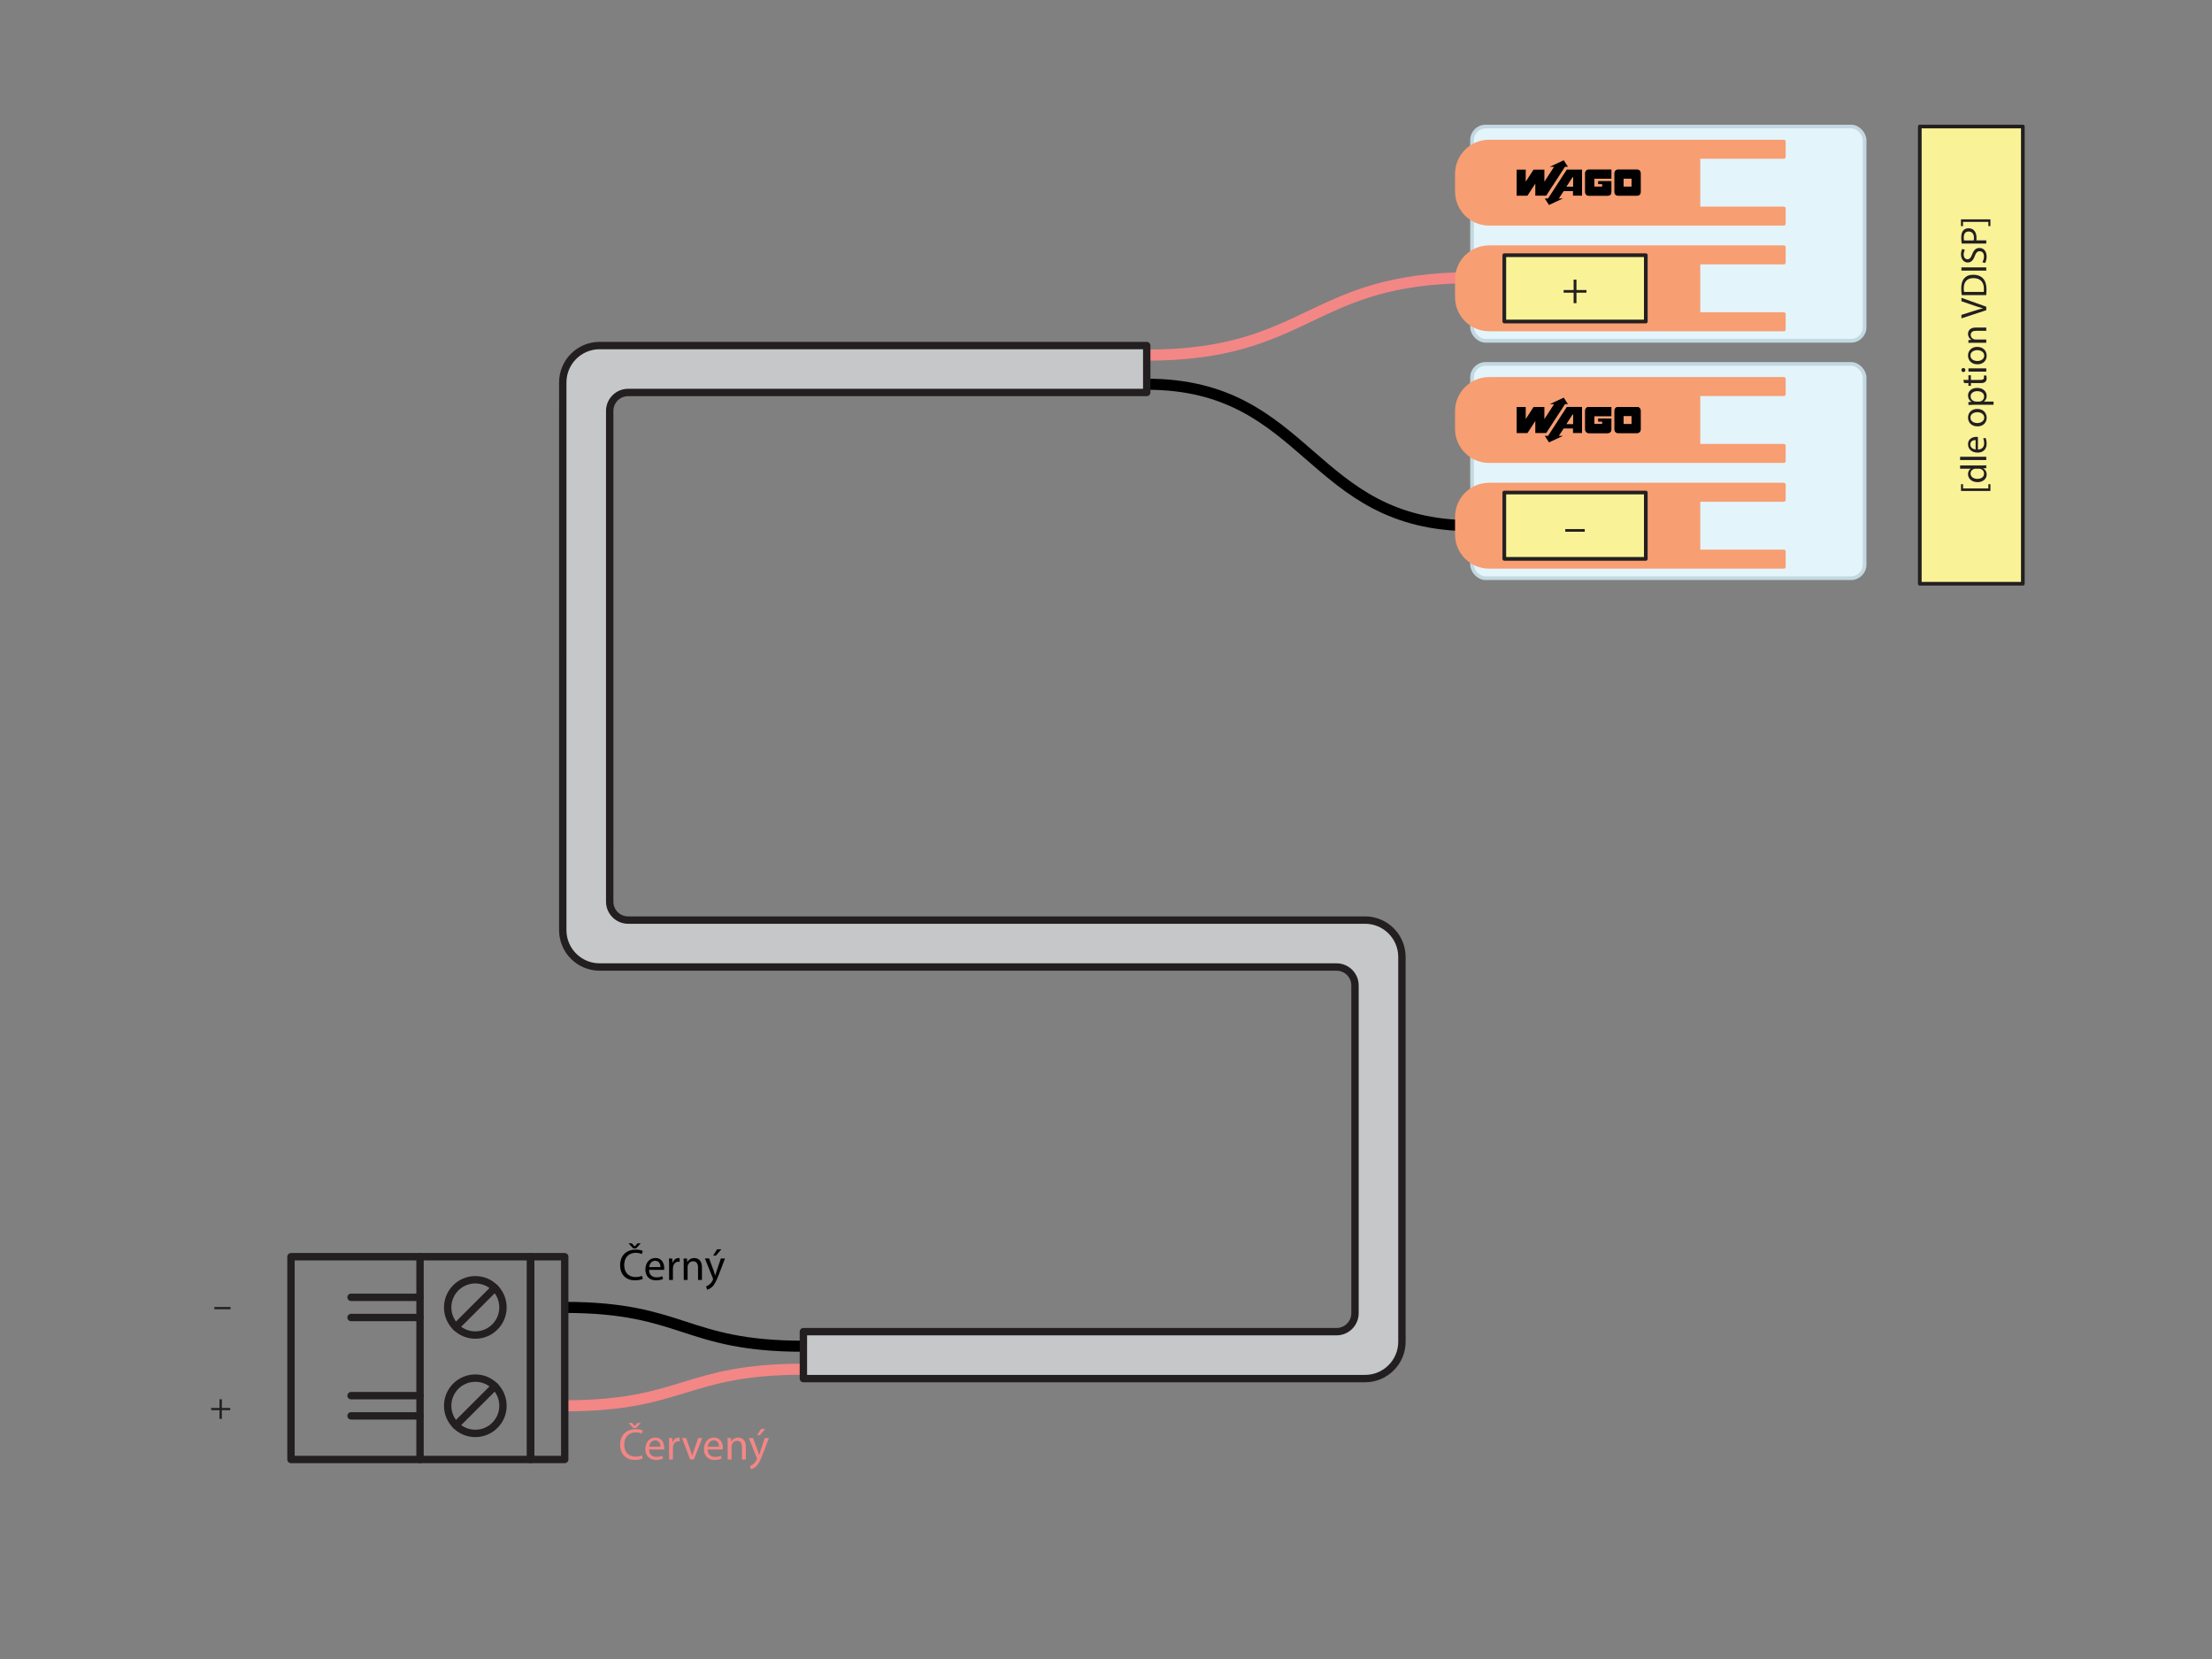
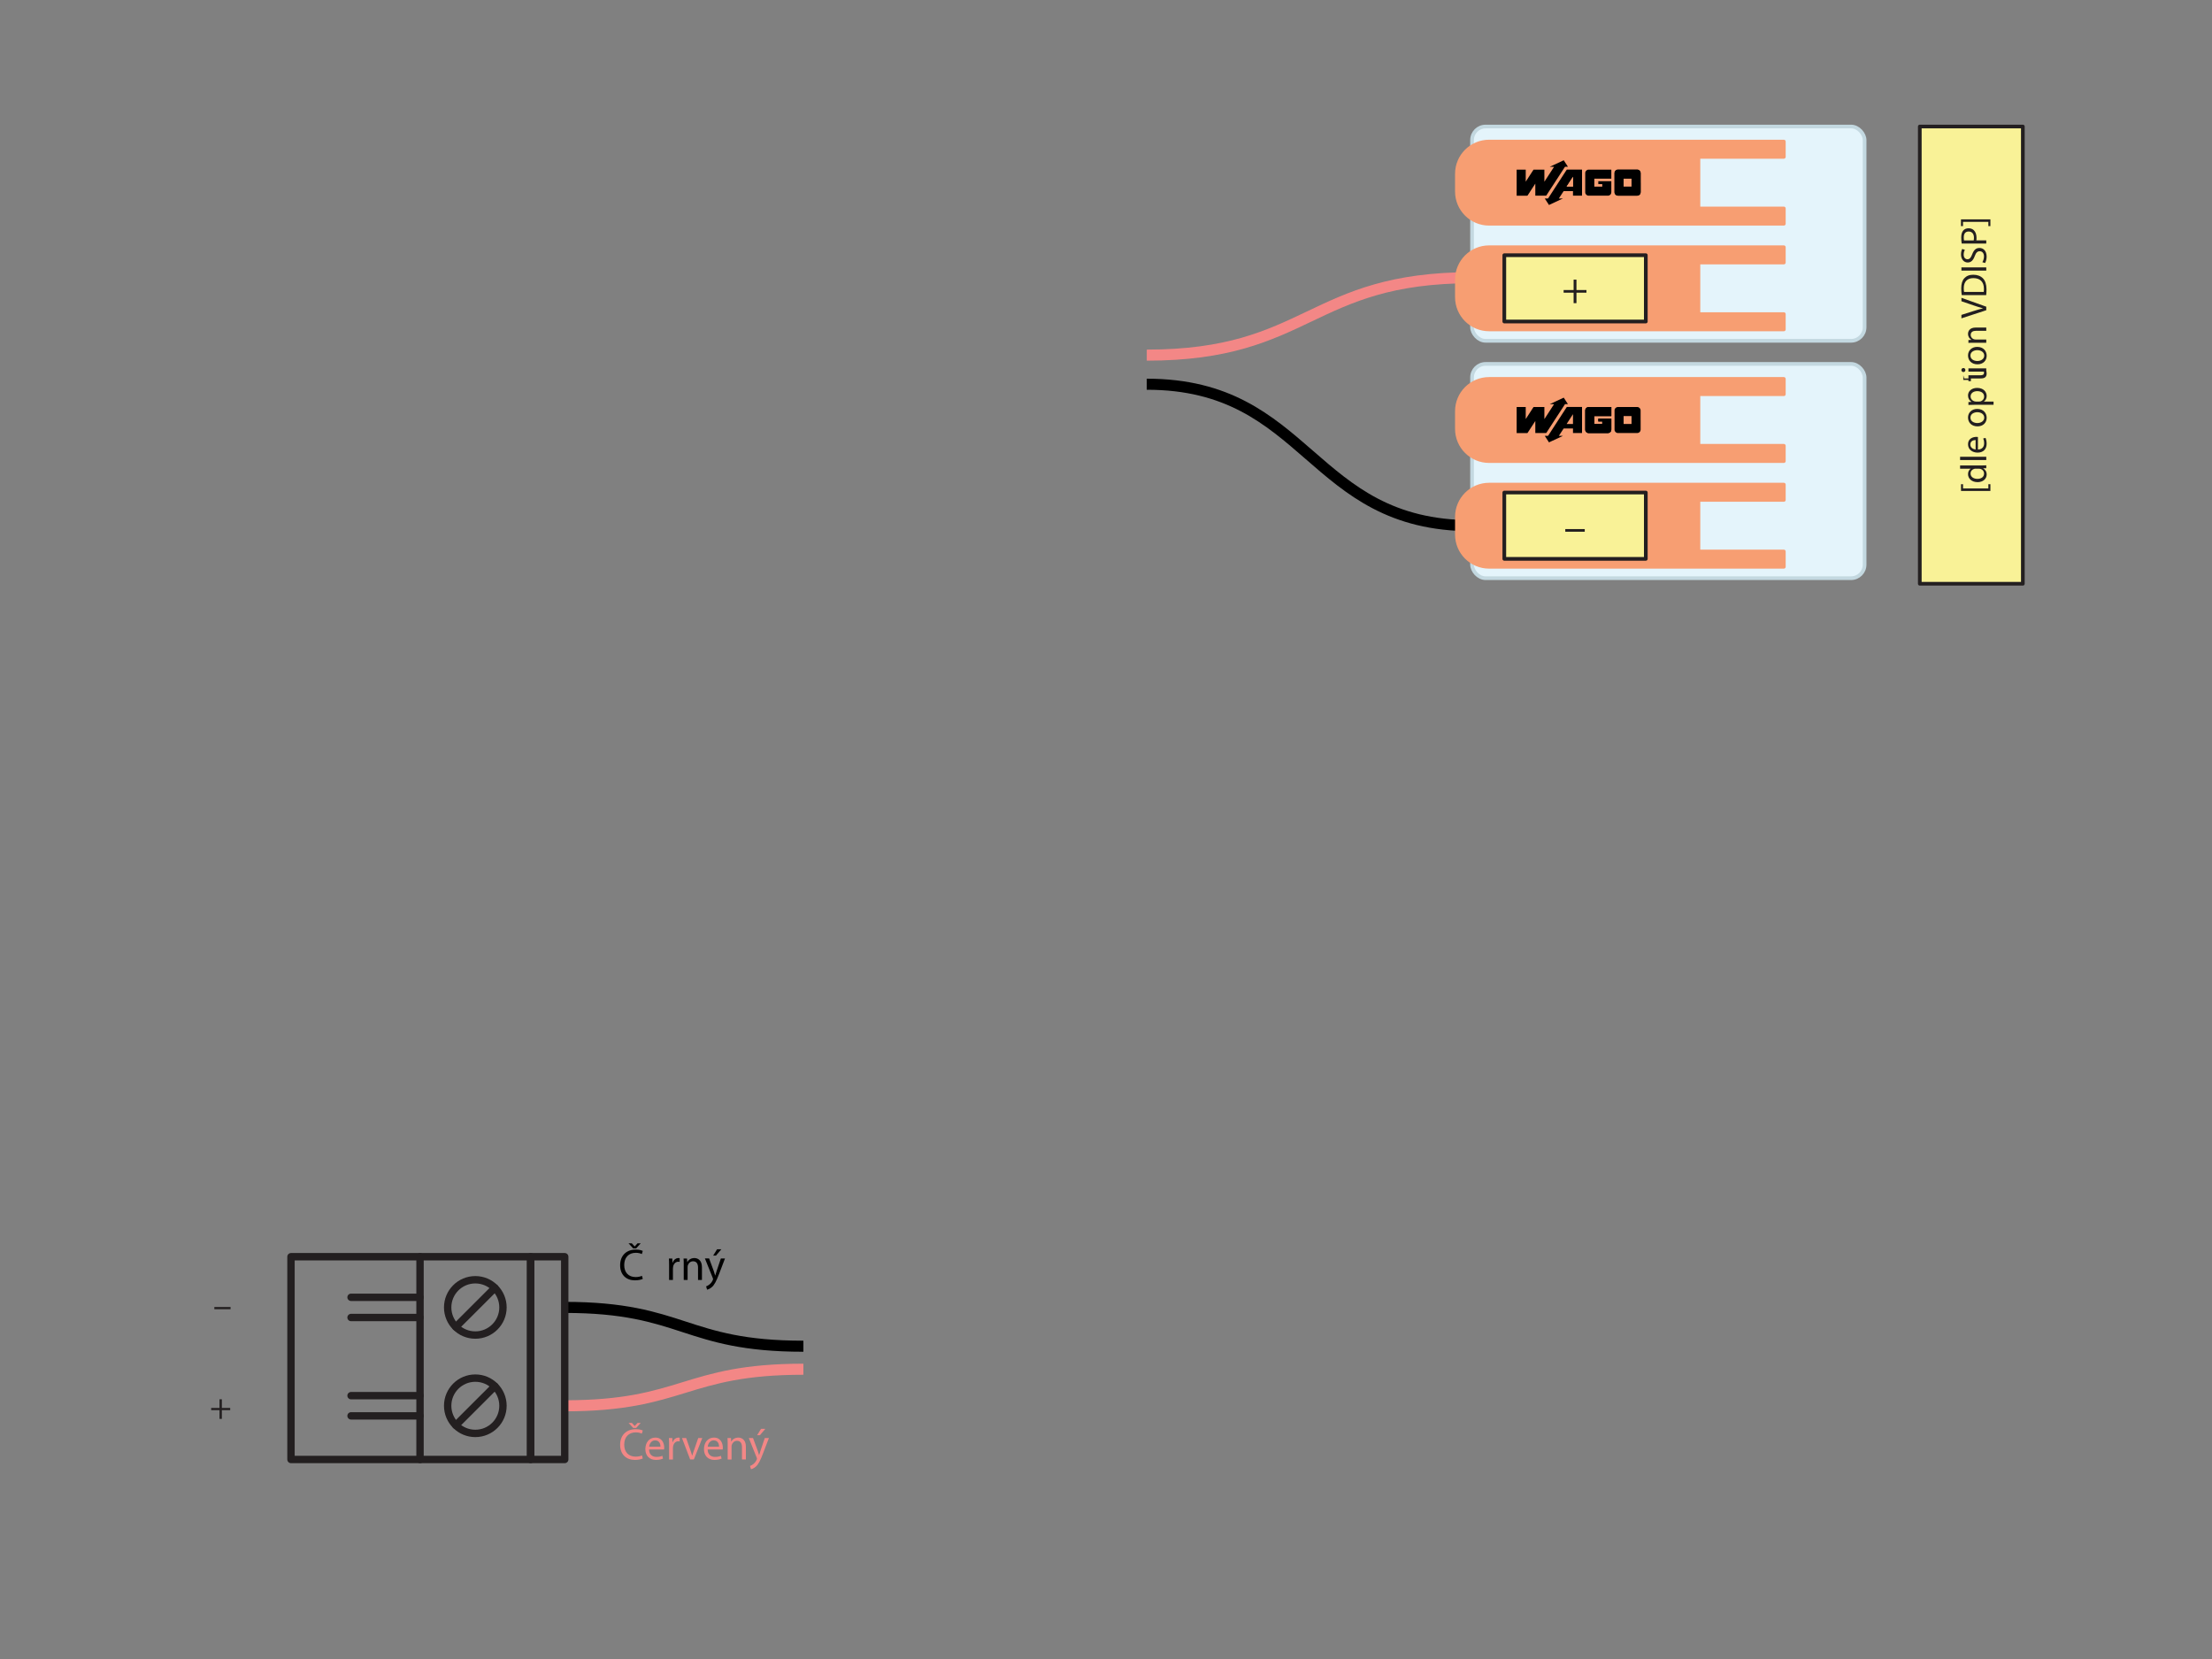
<svg xmlns="http://www.w3.org/2000/svg" viewBox="0 0 600 450">
  <rect x="0" y="0" width="600" height="450" fill="#808080" stroke="none" />
  <g id="a">
    <rect x="520.74" y="34.32" width="27.95" height="124.02" fill="#f9f297" stroke="#231f20" stroke-linejoin="round" />
    <path d="M311.06,96.33c44.11,0,44.11-21.01,88.23-21.01" fill="none" stroke="#f38786" stroke-linejoin="round" stroke-width="3" />
    <path d="M311.05,104.22c44.11,0,44.11,38.37,88.23,38.37" fill="none" stroke="#000" stroke-linejoin="round" stroke-width="3" />
    <rect x="399.29" y="34.32" width="106.48" height="58.12" rx="3.67" ry="3.67" fill="#e4f4fb" stroke="#c3d8e0" stroke-linecap="round" stroke-linejoin="round" />
    <path d="M460.7,42.56v13.98h23.16v4.15h-79.94c-4.82,0-8.74-3.91-8.74-8.74v-4.81c0-4.82,3.92-8.74,8.74-8.74h79.94v4.15h-23.16Z" fill="#f79e72" stroke="#f79e72" stroke-linecap="round" stroke-linejoin="round" />
    <path d="M460.7,71.22v13.98h23.16v4.15h-79.94c-4.82,0-8.74-3.91-8.74-8.74v-4.81c0-4.82,3.92-8.74,8.74-8.74h79.94v4.15h-23.16Z" fill="#f79e72" stroke="#f79e72" stroke-linecap="round" stroke-linejoin="round" />
    <path d="M445.01,49.55c0-.87,0-1.74,0-2.61,0-.53-.41-.93-.93-.93-1.74,0-3.47,0-5.21,0-.52,0-.93.4-.93.92,0,1.74,0,3.48,0,5.22,0,.52.41.92.93.92,1.74,0,3.47,0,5.21,0,.07,0,.13,0,.2-.02.44-.09.74-.46.74-.91,0-.87,0-1.73,0-2.6ZM437.07,46.01h-.07c-2.03,0-4.05,0-6.08,0-.52,0-.93.41-.93.92,0,1.74,0,3.48,0,5.22,0,.52.41.93.93.93,1.74,0,3.47,0,5.21,0,.07,0,.13,0,.2-.02.45-.09.74-.46.74-.94,0-.96,0-1.92,0-2.89v-.07h-3.53v.77h1.07v.69h-2.15v-2.15h4.61v-2.46Z" fill="#000" stroke-width="0" />
    <path d="M411.39,46.01c.79,0,1.58,0,2.38,0,.03,0,.05,0,.08,0v3.25s0,0,.01,0c.01-.02.03-.04.04-.06.68-1.04,1.36-2.09,2.03-3.13.03-.05.06-.06.12-.06.93,0,1.85,0,2.78,0h.08v3.25s.01,0,.02,0c.87-1.33,1.73-2.67,2.61-4.02h-1.13s0-.01,0-.02c1.25-.58,2.49-1.16,3.75-1.75.38.58.76,1.17,1.14,1.76-.04,0-.06,0-.08,0-.21,0-.42,0-.64,0-.06,0-.09.02-.12.07-1.53,2.37-3.07,4.73-4.61,7.09-.14.21-.28.43-.41.64-.02.03-.04.04-.08.04-.95,0-1.9,0-2.86,0-.01,0-.03,0-.05,0v-3.25s0,0-.01,0c-.01.02-.03.04-.04.06-.68,1.05-1.36,2.09-2.04,3.14-.03.04-.06.06-.11.06-.95,0-1.9,0-2.86,0v-7.07Z" fill="#000" stroke-width="0" />
    <path d="M420.16,55.61c-.09-.14-.17-.27-.26-.41-.28-.43-.55-.85-.83-1.28-.01-.02-.03-.04-.05-.08.03,0,.05,0,.07,0,.24,0,.48,0,.72,0,.06,0,.1-.02.14-.07,1.67-2.57,3.34-5.14,5-7.71.03-.05.06-.06.12-.06,1.32,0,2.65,0,3.97,0,.03,0,.05,0,.08,0v7.07h-2.45v-1.23s-.06,0-.08,0c-.8,0-1.59,0-2.39,0-.05,0-.08.01-.11.06-.4.62-.81,1.25-1.22,1.87-.01.02-.02.04-.04.07h1.07s0,.01,0,.02c-.02.01-.04.02-.07.03-1.2.56-2.41,1.12-3.61,1.68-.02,0-.04.02-.06.03h-.01ZM426.67,47.98s0,0-.01,0c-.57.88-1.14,1.76-1.72,2.65h1.73v-2.64Z" fill="#000" stroke-width="0" />
    <path d="M445.01,46.94c0-.53-.41-.93-.93-.93-1.74,0-3.47,0-5.21,0-.52,0-.93.4-.93.92,0,1.74,0,3.48,0,5.22,0,.52.41.92.93.92,1.74,0,3.47,0,5.21,0,.07,0,.13,0,.2-.02.44-.09.74-.46.74-.91,0-.87,0-1.73,0-2.6s0-1.74,0-2.61ZM442.54,50.62h-2.15v-2.14h2.15v2.14Z" fill="#000" stroke-width="0" />
    <rect x="440.4" y="48.47" width="2.15" height="2.14" fill="#f79e72" stroke-width="0" />
-     <path d="M437.07,46.01v2.46h-4.61v2.15h2.15v-.69h-1.07v-.77h3.53v.07c0,.96,0,1.92,0,2.89,0,.47-.29.84-.74.94-.06.01-.13.02-.2.02-1.74,0-3.47,0-5.21,0-.52,0-.93-.4-.93-.93,0-1.74,0-3.48,0-5.22,0-.52.41-.92.93-.92,2.03,0,4.05,0,6.08,0h.07Z" fill="#000" stroke-width="0" />
    <path d="M426.67,47.98v2.64h-1.73c.58-.89,1.15-1.77,1.72-2.65,0,0,0,0,.01,0Z" fill="#f79e72" stroke-width="0" />
    <rect x="418.23" y="59.02" width="17.99" height="38.38" transform="translate(349.02 505.44) rotate(-90)" fill="#f9f297" stroke="#231f20" stroke-linecap="round" stroke-linejoin="round" />
    <line x1="446.41" y1="87.21" x2="446.41" y2="69.21" fill="#f9f297" stroke="#231f20" stroke-linecap="round" stroke-linejoin="round" stroke-width=".5" />
    <path d="M427.61,75.85v2.82h2.71v.72h-2.71v2.84h-.77v-2.84h-2.71v-.72h2.71v-2.82h.77Z" fill="#231f20" stroke-width="0" />
    <rect x="399.29" y="98.71" width="106.48" height="58.12" rx="3.67" ry="3.67" fill="#e4f4fb" stroke="#c3d8e0" stroke-linecap="round" stroke-linejoin="round" />
    <path d="M460.7,106.94v13.98h23.16v4.15h-79.94c-4.82,0-8.74-3.91-8.74-8.74v-4.81c0-4.82,3.92-8.74,8.74-8.74h79.94v4.15h-23.16Z" fill="#f79e72" stroke="#f79e72" stroke-linecap="round" stroke-linejoin="round" />
    <path d="M460.7,135.61v13.98h23.16v4.15h-79.94c-4.82,0-8.74-3.91-8.74-8.74v-4.81c0-4.82,3.92-8.74,8.74-8.74h79.94v4.15h-23.16Z" fill="#f79e72" stroke="#f79e72" stroke-linecap="round" stroke-linejoin="round" />
    <path d="M445.01,113.94c0-.87,0-1.74,0-2.61,0-.53-.41-.93-.93-.93-1.74,0-3.47,0-5.21,0-.52,0-.93.4-.93.92,0,1.74,0,3.48,0,5.22,0,.52.41.92.93.92,1.74,0,3.47,0,5.21,0,.07,0,.13,0,.2-.02.44-.09.74-.46.74-.91,0-.87,0-1.73,0-2.6ZM437.07,110.4h-.07c-2.03,0-4.05,0-6.08,0-.52,0-.93.41-.93.92,0,1.74,0,3.48,0,5.22,0,.52.41.93.93.93,1.74,0,3.47,0,5.21,0,.07,0,.13,0,.2-.02.45-.09.74-.46.74-.94,0-.96,0-1.92,0-2.89v-.07h-3.53v.77h1.07v.69h-2.15v-2.15h4.61v-2.46Z" fill="#000" stroke-width="0" />
    <path d="M411.39,110.4c.79,0,1.58,0,2.38,0,.03,0,.05,0,.08,0v3.25s0,0,.01,0c.01-.02.03-.04.04-.06.68-1.04,1.36-2.09,2.03-3.13.03-.05.06-.06.12-.06.93,0,1.85,0,2.78,0h.08v3.25s.01,0,.02,0c.87-1.33,1.73-2.67,2.61-4.02h-1.13s0-.01,0-.02c1.25-.58,2.49-1.16,3.75-1.75.38.58.76,1.17,1.14,1.76-.04,0-.06,0-.08,0-.21,0-.42,0-.64,0-.06,0-.09.02-.12.07-1.53,2.37-3.07,4.73-4.61,7.09-.14.21-.28.43-.41.64-.02.03-.04.04-.08.04-.95,0-1.9,0-2.86,0-.01,0-.03,0-.05,0v-3.25s0,0-.01,0c-.01.02-.03.04-.04.06-.68,1.05-1.36,2.09-2.04,3.14-.03.04-.06.06-.11.06-.95,0-1.9,0-2.86,0v-7.07Z" fill="#000" stroke-width="0" />
    <path d="M420.16,120c-.09-.14-.17-.27-.26-.41-.28-.43-.55-.85-.83-1.28-.01-.02-.03-.04-.05-.08.03,0,.05,0,.07,0,.24,0,.48,0,.72,0,.06,0,.1-.02.14-.07,1.67-2.57,3.34-5.14,5-7.71.03-.05.06-.06.12-.06,1.32,0,2.65,0,3.97,0,.03,0,.05,0,.08,0v7.07h-2.45v-1.23s-.06,0-.08,0c-.8,0-1.59,0-2.39,0-.05,0-.08.01-.11.06-.4.62-.81,1.25-1.22,1.87-.01.02-.02.04-.04.07h1.07s0,.01,0,.02c-.02.01-.04.02-.07.03-1.2.56-2.41,1.12-3.61,1.68-.02,0-.04.02-.06.03h-.01ZM426.67,112.36s0,0-.01,0c-.57.88-1.14,1.76-1.72,2.65h1.73v-2.64Z" fill="#000" stroke-width="0" />
-     <path d="M445.01,111.33c0-.53-.41-.93-.93-.93-1.74,0-3.47,0-5.21,0-.52,0-.93.4-.93.92,0,1.74,0,3.48,0,5.22,0,.52.41.92.93.92,1.74,0,3.47,0,5.21,0,.07,0,.13,0,.2-.02.44-.09.74-.46.74-.91,0-.87,0-1.73,0-2.6s0-1.74,0-2.61ZM442.54,115h-2.15v-2.14h2.15v2.14Z" fill="#000" stroke-width="0" />
    <rect x="440.4" y="112.86" width="2.15" height="2.14" fill="#f79e72" stroke-width="0" />
    <path d="M437.07,110.4v2.46h-4.61v2.15h2.15v-.69h-1.07v-.77h3.53v.07c0,.96,0,1.92,0,2.89,0,.47-.29.84-.74.94-.06.01-.13.02-.2.02-1.74,0-3.47,0-5.21,0-.52,0-.93-.4-.93-.93,0-1.74,0-3.48,0-5.22,0-.52.41-.92.93-.92,2.03,0,4.05,0,6.08,0h.07Z" fill="#000" stroke-width="0" />
-     <path d="M426.67,112.36v2.64h-1.73c.58-.89,1.15-1.77,1.72-2.65,0,0,0,0,.01,0Z" fill="#f79e72" stroke-width="0" />
    <rect x="418.23" y="123.41" width="17.99" height="38.38" transform="translate(284.63 569.82) rotate(-90)" fill="#f9f297" stroke="#231f20" stroke-linecap="round" stroke-linejoin="round" />
    <line x1="446.41" y1="151.59" x2="446.41" y2="133.6" fill="#f9f297" stroke="#231f20" stroke-linecap="round" stroke-linejoin="round" stroke-width=".5" />
    <path d="M429.86,143.51v.72h-5.28v-.72h5.28Z" fill="#231f20" stroke-width="0" />
    <path d="M217.92,365.16c-32.37,0-32.37-10.53-64.74-10.53" fill="none" stroke="#000" stroke-linejoin="round" stroke-width="3" />
    <path d="M217.92,371.4c-32.37,0-32.37,9.92-64.74,9.92" fill="none" stroke="#f38786" stroke-linejoin="round" stroke-width="3" />
    <path d="M62.54,354.52v.6h-4.4v-.6h4.4Z" fill="#231f20" stroke-width="0" />
    <path d="M60.18,379.55v2.35h2.26v.6h-2.26v2.37h-.64v-2.37h-2.26v-.6h2.26v-2.35h.64Z" fill="#231f20" stroke-width="0" />
    <circle cx="128.93" cy="354.63" r="7.5" fill="none" stroke="#231f20" stroke-linecap="round" stroke-linejoin="round" stroke-width="2" />
    <line x1="134.24" y1="349.33" x2="123.63" y2="359.93" fill="none" stroke="#231f20" stroke-linecap="round" stroke-linejoin="round" stroke-width="2" />
    <circle cx="128.93" cy="381.31" r="7.5" fill="none" stroke="#231f20" stroke-linecap="round" stroke-linejoin="round" stroke-width="2" />
    <line x1="134.24" y1="376.01" x2="123.63" y2="386.61" fill="none" stroke="#231f20" stroke-linecap="round" stroke-linejoin="round" stroke-width="2" />
    <polyline points="113.93 395.88 78.93 395.88 78.93 340.88 113.93 340.88" fill="none" stroke="#231f20" stroke-linecap="round" stroke-linejoin="round" stroke-width="2" />
    <rect x="113.93" y="340.88" width="30" height="55" fill="none" stroke="#231f20" stroke-linecap="round" stroke-linejoin="round" stroke-width="2" />
    <rect x="143.93" y="340.88" width="9.25" height="55" fill="none" stroke="#231f20" stroke-linecap="round" stroke-linejoin="round" stroke-width="2" />
    <line x1="113.93" y1="357.37" x2="95.22" y2="357.37" fill="none" stroke="#231f20" stroke-linecap="round" stroke-linejoin="round" stroke-width="2" />
    <line x1="95.22" y1="351.89" x2="113.93" y2="351.89" fill="none" stroke="#231f20" stroke-linecap="round" stroke-linejoin="round" stroke-width="2" />
    <line x1="113.93" y1="384.05" x2="95.22" y2="384.05" fill="none" stroke="#231f20" stroke-linecap="round" stroke-linejoin="round" stroke-width="2" />
    <line x1="95.22" y1="378.57" x2="113.93" y2="378.57" fill="none" stroke="#231f20" stroke-linecap="round" stroke-linejoin="round" stroke-width="2" />
-     <path d="M165.38,229.52v15.05c0,2.76,2.24,5,5,5h199.89c5.52,0,10,4.48,10,10v104.37c0,5.52-4.48,10-10,10h-152.35v-12.73h144.62c2.76,0,5-2.24,5-5v-88.91c0-2.76-2.24-5-5-5h-199.89c-5.52,0-10-4.48-10-10V103.73c0-5.52,4.48-10,10-10h148.4v12.73h-140.67c-2.76,0-5,2.24-5,5v118.07Z" fill="#c5c7c9" stroke="#231f20" stroke-linejoin="round" stroke-width="2" />
  </g>
  <g id="d">
    <path d="M174.33,346.91c-.38.19-1.15.38-2.13.38-2.28,0-3.99-1.44-3.99-4.09s1.71-4.25,4.22-4.25c1.01,0,1.64.22,1.92.36l-.25.85c-.4-.19-.96-.34-1.63-.34-1.9,0-3.15,1.21-3.15,3.33,0,1.98,1.14,3.25,3.11,3.25.64,0,1.28-.13,1.7-.34l.22.83ZM171.75,338.62l-1.26-1.37h.89l.77.84h.02l.76-.84h.86l-1.23,1.37h-.8Z" fill="#000" stroke-width="0" />
-     <path d="M176.06,344.46c.02,1.43.94,2.01,1.99,2.01.76,0,1.21-.13,1.61-.3l.18.76c-.37.17-1.01.36-1.93.36-1.79,0-2.85-1.18-2.85-2.93s1.03-3.13,2.72-3.13c1.89,0,2.4,1.67,2.4,2.73,0,.22-.02.38-.04.49h-4.08ZM179.16,343.7c.01-.67-.28-1.71-1.46-1.71-1.07,0-1.54.98-1.62,1.71h3.08Z" fill="#000" stroke-width="0" />
    <path d="M181.49,343.18c0-.68-.01-1.27-.05-1.81h.92l.04,1.14h.05c.26-.78.9-1.27,1.61-1.27.12,0,.2.01.3.04v1c-.11-.02-.22-.04-.36-.04-.74,0-1.27.56-1.42,1.36-.02.14-.05.31-.05.49v3.09h-1.04v-3.99Z" fill="#000" stroke-width="0" />
    <path d="M185.46,342.94c0-.6-.01-1.09-.05-1.57h.94l.06.96h.02c.29-.55.96-1.09,1.92-1.09.8,0,2.05.48,2.05,2.47v3.47h-1.06v-3.35c0-.94-.35-1.71-1.34-1.71-.7,0-1.24.49-1.42,1.08-.05.13-.07.31-.07.49v3.49h-1.05v-4.23Z" fill="#000" stroke-width="0" />
    <path d="M192.35,341.36l1.27,3.43c.13.38.28.84.37,1.19h.02c.11-.35.23-.79.37-1.21l1.15-3.41h1.12l-1.58,4.14c-.76,1.99-1.27,3.01-1.99,3.63-.52.46-1.03.64-1.29.68l-.26-.89c.26-.08.61-.25.92-.52.29-.23.65-.63.89-1.18.05-.11.08-.19.08-.25s-.02-.14-.07-.28l-2.15-5.35h1.15ZM195.67,338.86l-1.46,1.71h-.76l1.06-1.71h1.16Z" fill="#000" stroke-width="0" />
    <path d="M174.33,395.62c-.38.19-1.15.38-2.13.38-2.28,0-3.99-1.44-3.99-4.09s1.71-4.25,4.22-4.25c1.01,0,1.64.22,1.92.36l-.25.85c-.4-.19-.96-.34-1.63-.34-1.89,0-3.15,1.21-3.15,3.33,0,1.98,1.14,3.25,3.11,3.25.64,0,1.28-.13,1.7-.34l.22.83ZM171.76,387.33l-1.26-1.37h.89l.77.84h.02l.76-.84h.86l-1.24,1.37h-.8Z" fill="#f38786" stroke-width="0" />
    <path d="M176.06,393.17c.02,1.43.94,2.01,1.99,2.01.75,0,1.21-.13,1.61-.3l.18.76c-.37.17-1.01.36-1.93.36-1.79,0-2.86-1.18-2.86-2.93s1.03-3.13,2.72-3.13c1.9,0,2.4,1.67,2.4,2.73,0,.22-.02.38-.04.49h-4.08ZM179.16,392.41c.01-.67-.28-1.71-1.46-1.71-1.07,0-1.54.98-1.62,1.71h3.08Z" fill="#f38786" stroke-width="0" />
    <path d="M181.49,391.88c0-.68-.01-1.27-.05-1.81h.92l.04,1.14h.05c.26-.78.9-1.27,1.61-1.27.12,0,.21.01.3.04v1c-.11-.02-.22-.04-.36-.04-.74,0-1.27.56-1.42,1.36-.02.14-.05.31-.05.49v3.09h-1.04v-3.99Z" fill="#f38786" stroke-width="0" />
    <path d="M186.12,390.07l1.14,3.26c.19.53.35,1.01.47,1.49h.04c.13-.48.3-.96.49-1.49l1.13-3.26h1.1l-2.28,5.8h-1.01l-2.21-5.8h1.13Z" fill="#f38786" stroke-width="0" />
    <path d="M191.95,393.17c.02,1.43.93,2.01,1.99,2.01.76,0,1.21-.13,1.61-.3l.18.76c-.37.17-1.01.36-1.93.36-1.79,0-2.85-1.18-2.85-2.93s1.03-3.13,2.72-3.13c1.89,0,2.4,1.67,2.4,2.73,0,.22-.02.38-.04.49h-4.08ZM195.05,392.41c.01-.67-.28-1.71-1.46-1.71-1.07,0-1.54.98-1.62,1.71h3.08Z" fill="#f38786" stroke-width="0" />
    <path d="M197.38,391.64c0-.6-.01-1.09-.05-1.57h.94l.06.96h.02c.29-.55.96-1.09,1.92-1.09.8,0,2.05.48,2.05,2.47v3.47h-1.06v-3.35c0-.94-.35-1.71-1.34-1.71-.7,0-1.24.49-1.42,1.08-.05.13-.07.31-.07.49v3.49h-1.05v-4.23Z" fill="#f38786" stroke-width="0" />
    <path d="M204.26,390.07l1.27,3.43c.13.38.28.84.37,1.19h.02c.11-.35.23-.79.37-1.21l1.15-3.41h1.12l-1.58,4.14c-.76,1.99-1.27,3.01-1.99,3.63-.52.46-1.03.63-1.29.68l-.26-.89c.26-.08.61-.25.92-.52.29-.23.65-.63.89-1.17.05-.11.08-.19.08-.25s-.02-.14-.07-.28l-2.15-5.35h1.15ZM207.59,387.57l-1.46,1.72h-.76l1.06-1.72h1.16Z" fill="#f38786" stroke-width="0" />
    <path d="M539.89,133.17h-7.97v-1.83h.55v1.15h6.87v-1.15h.55v1.83Z" fill="#231f20" stroke-width="0" />
    <path d="M531.67,126.25h5.85c.43,0,.92,0,1.25-.04v.79l-.84.04v.02c.54.27.95.86.95,1.65,0,1.17-.99,2.07-2.46,2.07-1.61,0-2.6-.99-2.6-2.17,0-.74.35-1.24.74-1.46v-.02h-2.89v-.88ZM535.9,127.13c-.11,0-.26,0-.37.04-.56.13-1.02.61-1.02,1.27,0,.91.8,1.45,1.87,1.45.98,0,1.79-.48,1.79-1.43,0-.59-.39-1.13-1.05-1.29-.12-.03-.24-.04-.38-.04h-.84Z" fill="#231f20" stroke-width="0" />
    <path d="M531.67,124.78v-.88h7.1v.88h-7.1Z" fill="#231f20" stroke-width="0" />
    <path d="M536.51,121.93c1.19-.02,1.68-.78,1.68-1.66,0-.63-.11-1.01-.25-1.34l.63-.15c.14.31.3.84.3,1.61,0,1.49-.98,2.38-2.44,2.38s-2.61-.86-2.61-2.27c0-1.58,1.39-2,2.28-2,.18,0,.32.02.41.03v3.4ZM535.88,119.36c-.56,0-1.43.23-1.43,1.22,0,.89.82,1.28,1.43,1.35v-2.57Z" fill="#231f20" stroke-width="0" />
    <path d="M536.31,110.92c1.79,0,2.57,1.24,2.57,2.41,0,1.31-.96,2.32-2.49,2.32-1.62,0-2.57-1.06-2.57-2.4s1.01-2.33,2.49-2.33ZM536.36,114.75c1.06,0,1.86-.61,1.86-1.47s-.79-1.47-1.88-1.47c-.82,0-1.86.41-1.86,1.45s.96,1.49,1.88,1.49Z" fill="#231f20" stroke-width="0" />
    <path d="M535.51,109.8c-.62,0-1.12.02-1.58.04v-.79l.83-.04v-.02c-.59-.36-.94-.93-.94-1.72,0-1.17.99-2.05,2.46-2.05,1.74,0,2.6,1.06,2.6,2.2,0,.64-.28,1.2-.76,1.49v.02h2.63v.87h-5.24ZM536.8,108.93c.13,0,.25-.02.36-.04.61-.16,1.03-.69,1.03-1.32,0-.93-.76-1.47-1.87-1.47-.97,0-1.8.51-1.8,1.44,0,.6.43,1.16,1.09,1.33.11.03.24.06.36.06h.83Z" fill="#231f20" stroke-width="0" />
-     <path d="M532.54,103.05h1.39v-1.26h.67v1.26h2.61c.6,0,.94-.17.94-.66,0-.23-.03-.4-.06-.51l.66-.04c.07.17.12.44.12.78,0,.41-.13.74-.37.95-.26.25-.69.34-1.26.34h-2.64v.75h-.67v-.75h-1.16l-.23-.86Z" fill="#231f20" stroke-width="0" />
+     <path d="M532.54,103.05h1.39v-1.26h.67h2.61c.6,0,.94-.17.94-.66,0-.23-.03-.4-.06-.51l.66-.04c.07.17.12.44.12.78,0,.41-.13.74-.37.95-.26.25-.69.34-1.26.34h-2.64v.75h-.67v-.75h-1.16l-.23-.86Z" fill="#231f20" stroke-width="0" />
    <path d="M532.57,99.83c.3,0,.54.21.54.56,0,.31-.24.53-.54.53s-.55-.23-.55-.55.24-.54.55-.54ZM538.77,100.8h-4.84v-.88h4.84v.88Z" fill="#231f20" stroke-width="0" />
    <path d="M536.31,94.09c1.79,0,2.57,1.24,2.57,2.41,0,1.31-.96,2.32-2.49,2.32-1.62,0-2.57-1.06-2.57-2.4s1.01-2.33,2.49-2.33ZM536.36,97.92c1.06,0,1.86-.61,1.86-1.47s-.79-1.47-1.88-1.47c-.82,0-1.86.41-1.86,1.45s.96,1.49,1.88,1.49Z" fill="#231f20" stroke-width="0" />
    <path d="M535.24,92.97c-.5,0-.91,0-1.31.04v-.78l.8-.05v-.02c-.46-.24-.91-.8-.91-1.6,0-.67.4-1.71,2.06-1.71h2.89v.88h-2.79c-.78,0-1.43.29-1.43,1.12,0,.58.41,1.03.9,1.18.11.04.26.06.41.06h2.91v.88h-3.53Z" fill="#231f20" stroke-width="0" />
    <path d="M538.77,84.15l-6.74,2.2v-.94l3.32-1.05c.91-.29,1.73-.54,2.52-.72v-.02c-.78-.19-1.63-.47-2.51-.77l-3.33-1.14v-.93l6.74,2.41v.96Z" fill="#231f20" stroke-width="0" />
    <path d="M532.12,80.05c-.08-.53-.14-1.16-.14-1.85,0-1.25.29-2.14.84-2.73.55-.6,1.33-.95,2.42-.95s2,.34,2.62.97c.63.63.97,1.67.97,2.98,0,.62-.03,1.14-.08,1.58h-6.63ZM538.08,79.19c.04-.22.05-.54.05-.88,0-1.86-1.04-2.87-2.86-2.87-1.59,0-2.6.89-2.6,2.73,0,.45.04.79.09,1.02h5.32Z" fill="#231f20" stroke-width="0" />
    <path d="M532.03,72.53h6.74v.87h-6.74v-.87Z" fill="#231f20" stroke-width="0" />
    <path d="M537.71,71.12c.24-.39.44-.96.44-1.56,0-.89-.47-1.41-1.15-1.41-.63,0-.99.36-1.34,1.27-.39,1.1-.96,1.78-1.91,1.78-1.05,0-1.83-.87-1.83-2.18,0-.69.16-1.19.33-1.49l.71.24c-.12.22-.32.67-.32,1.28,0,.92.55,1.27,1.01,1.27.63,0,.94-.41,1.3-1.34.44-1.14.99-1.72,1.98-1.72,1.04,0,1.94.77,1.94,2.36,0,.65-.19,1.36-.43,1.72l-.73-.22Z" fill="#231f20" stroke-width="0" />
    <path d="M532.11,66.07c-.07-.42-.13-.97-.13-1.67,0-.86.2-1.49.56-1.89.32-.37.81-.59,1.41-.59s1.09.18,1.44.52c.49.46.74,1.21.74,2.06,0,.26,0,.5-.06.7h2.7v.87h-6.66ZM535.36,65.21c.05-.19.07-.43.07-.72,0-1.05-.51-1.69-1.44-1.69s-1.32.63-1.32,1.59c0,.38.03.67.07.82h2.62Z" fill="#231f20" stroke-width="0" />
    <path d="M531.91,59.5h7.98v1.83h-.55v-1.15h-6.88v1.15h-.55v-1.83Z" fill="#231f20" stroke-width="0" />
  </g>
</svg>